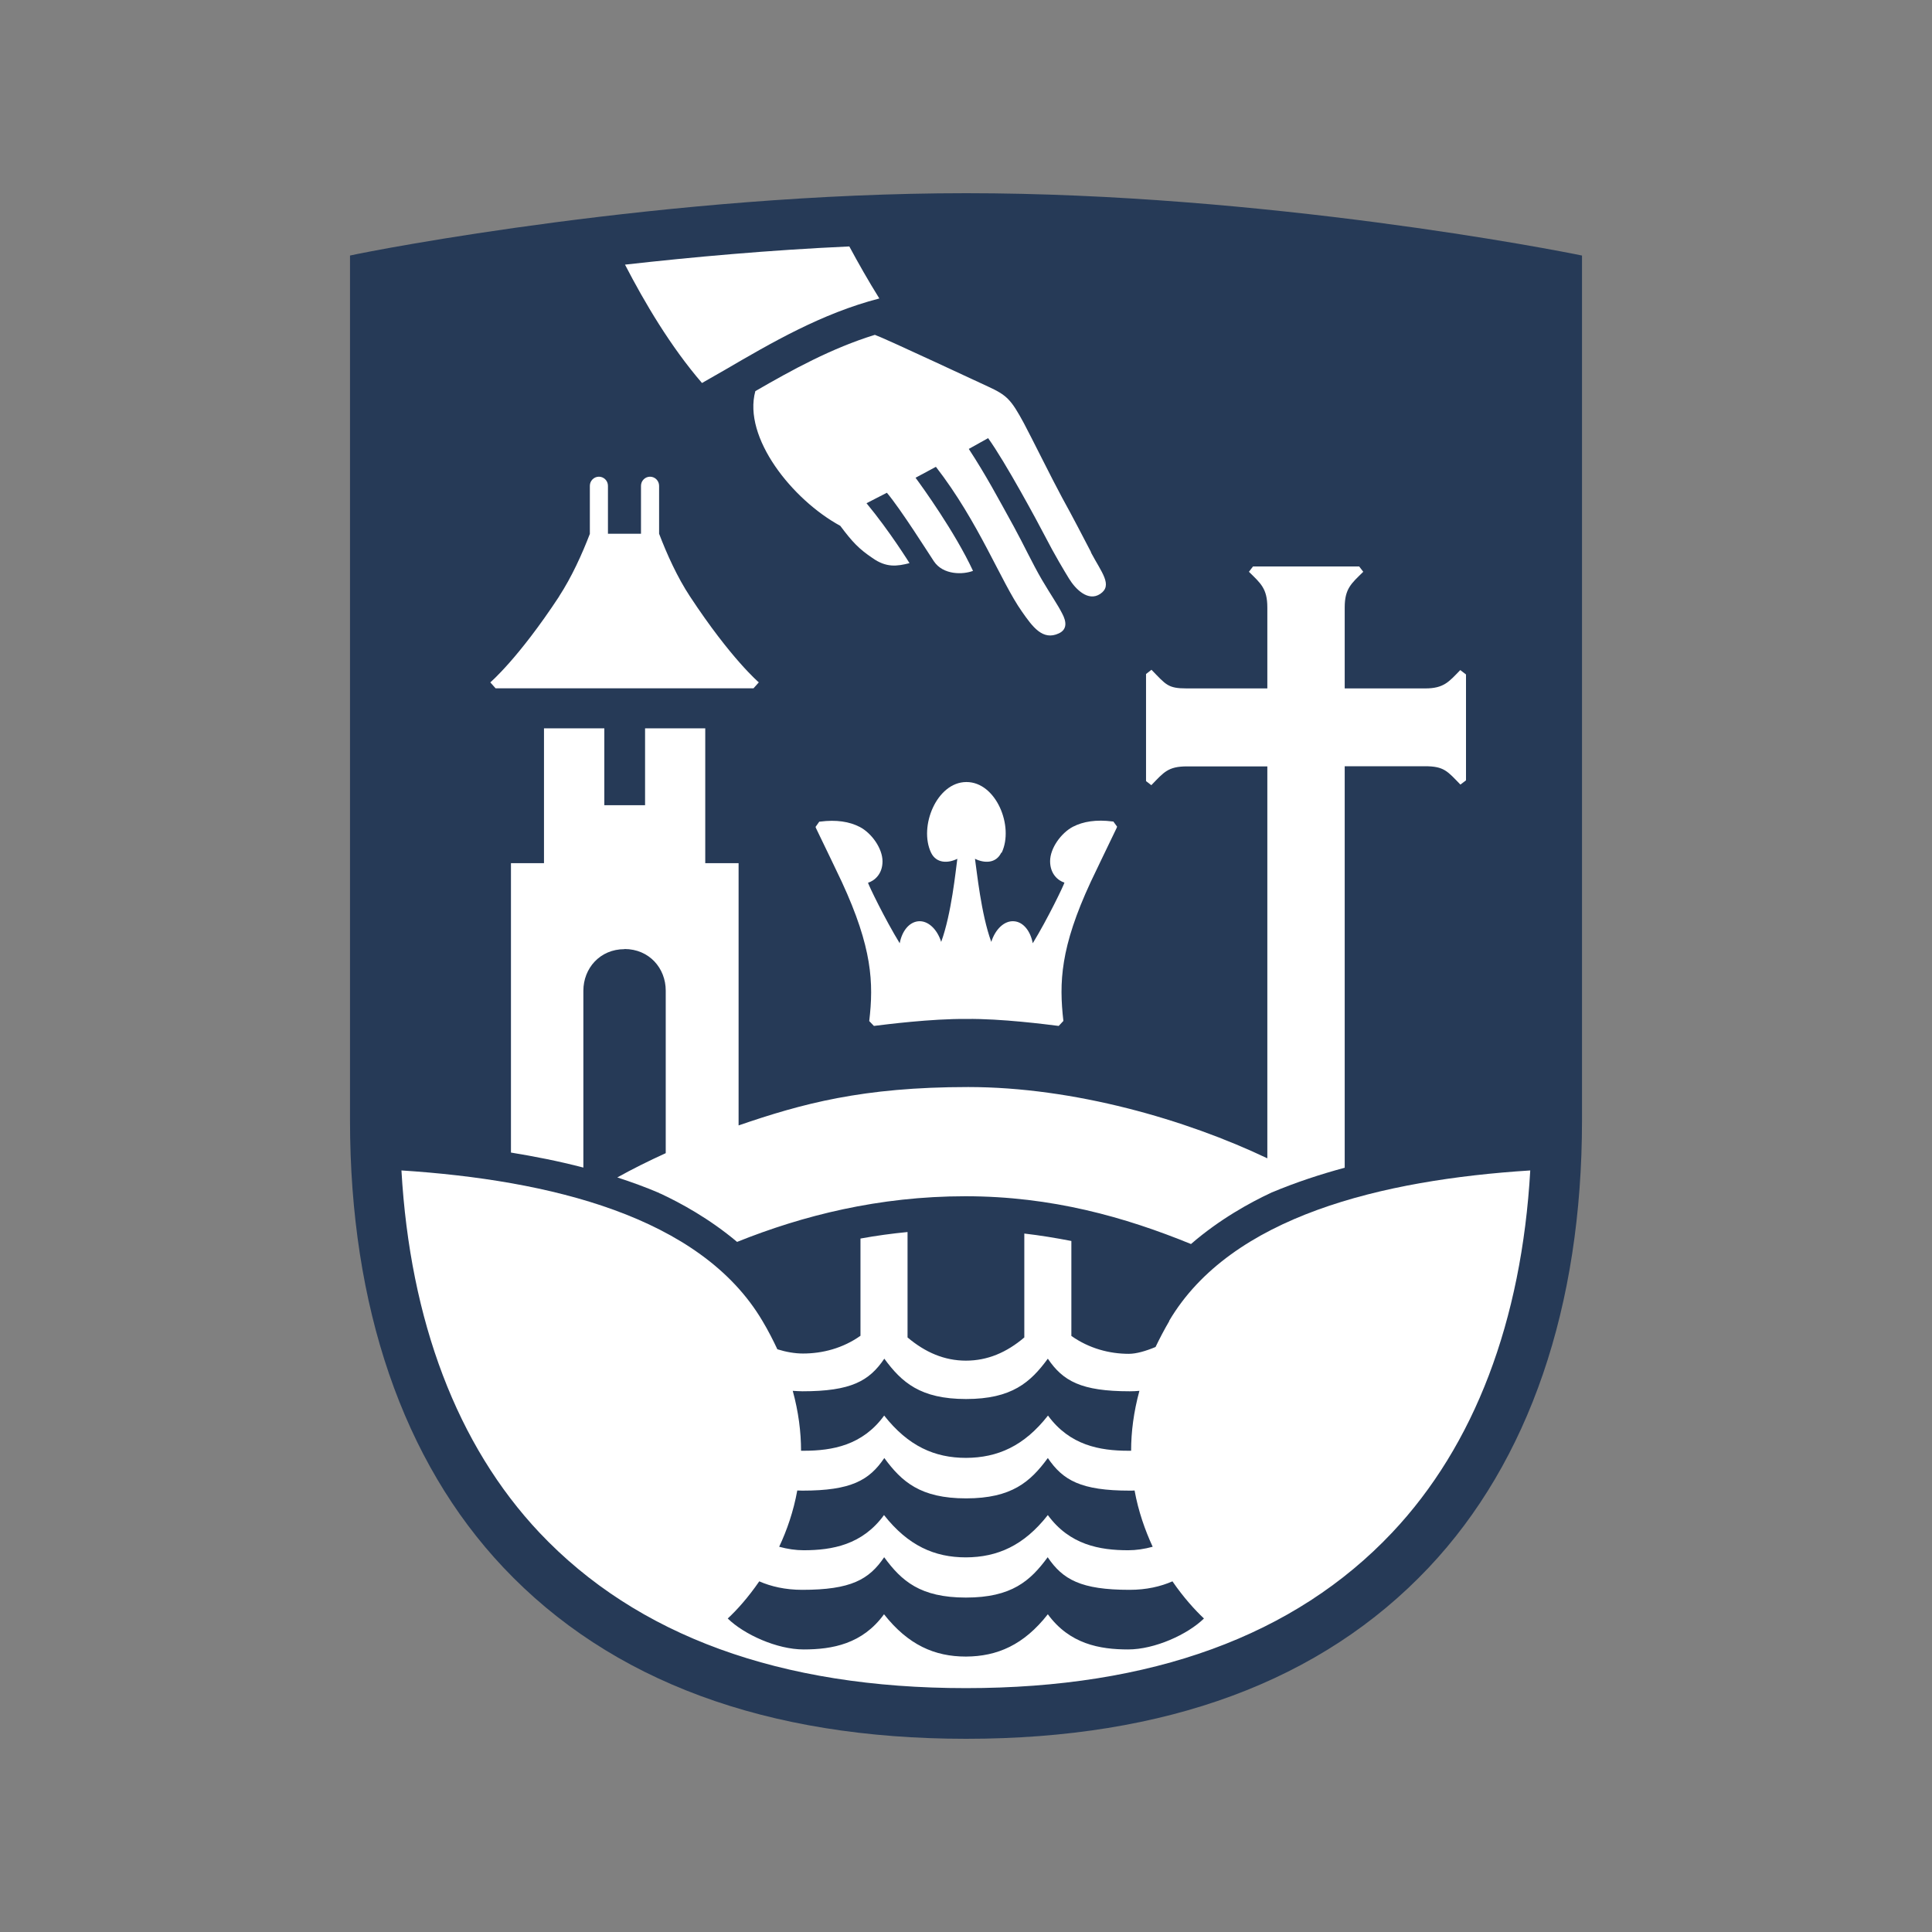
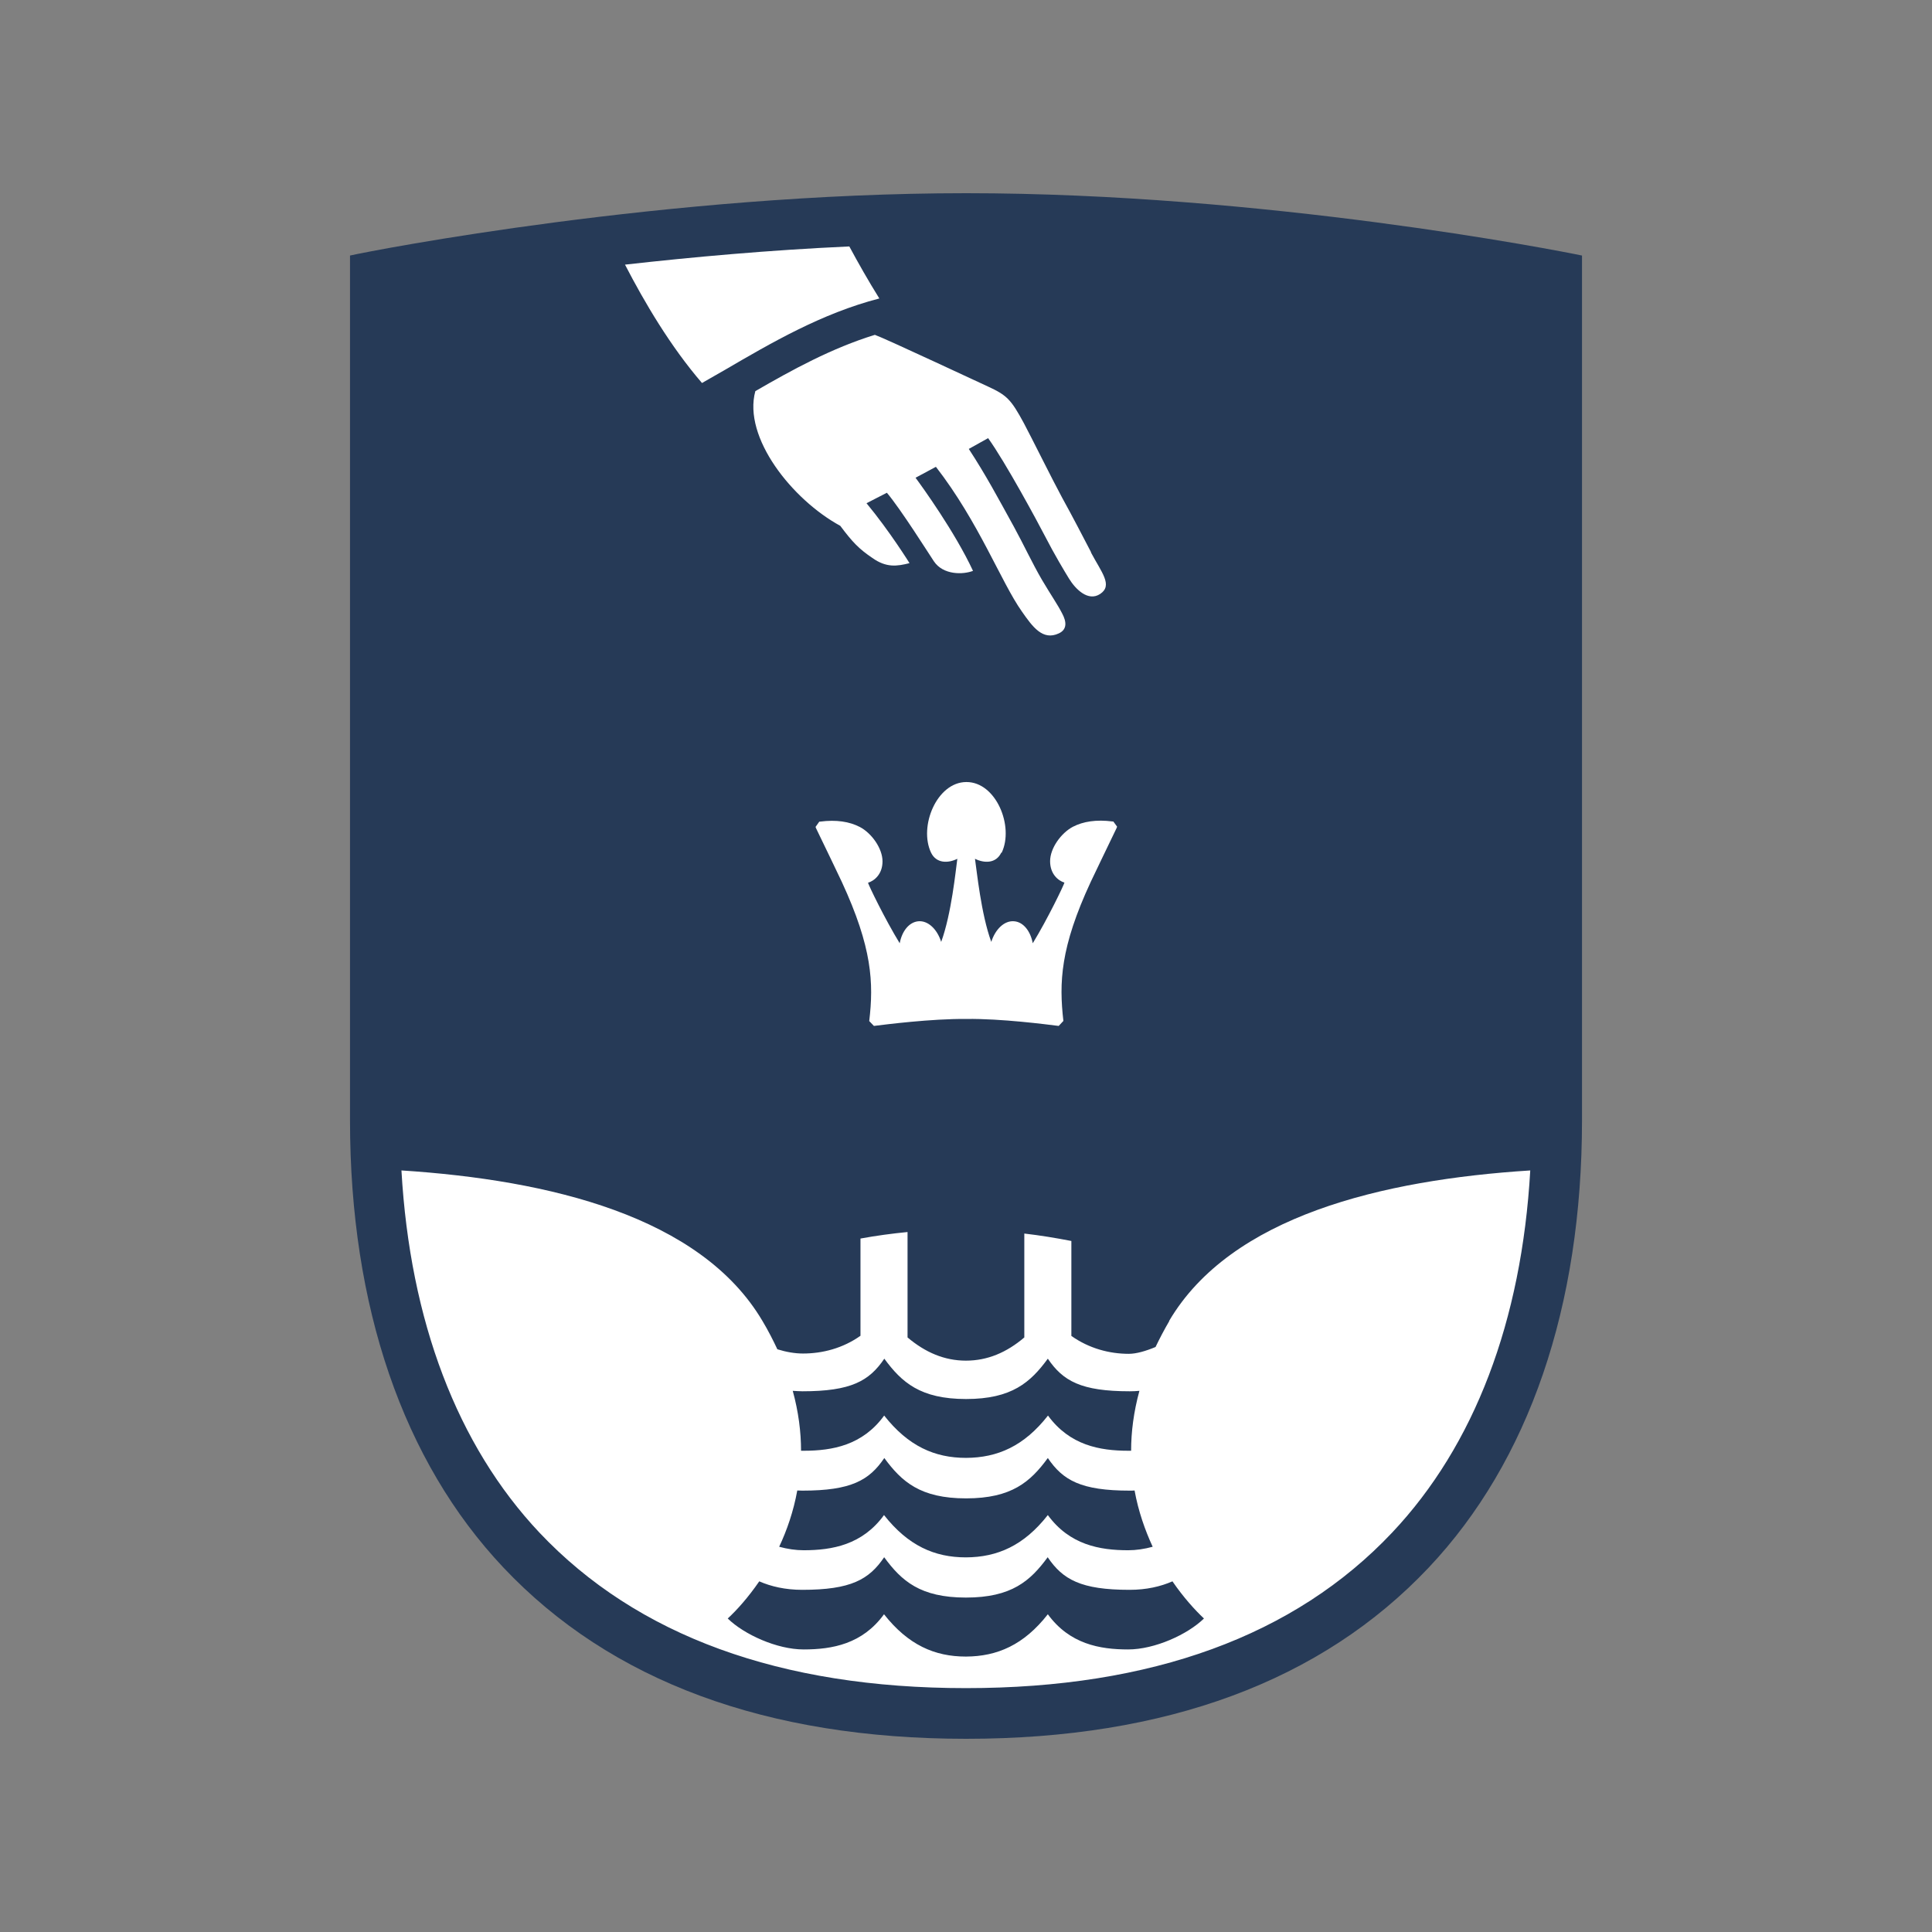
<svg xmlns="http://www.w3.org/2000/svg" width="160" height="160" viewBox="0 0 160 160" fill="none">
  <rect x="0" y="0" width="160" height="160" fill="#808080" stroke="none" />
  <g clip-path="url(#clip0_135_9275)">
    <path d="M80.007 16C55.308 16 30.997 20.71 28.986 21.163C28.986 25.032 28.986 92.775 28.986 92.775C28.986 108.213 33.383 121.025 41.691 129.818C50.574 139.227 63.466 144 80.019 144C96.572 144 109.44 139.227 118.322 129.818C126.63 121.013 131.015 108.213 131.015 92.775V21.163C128.854 20.71 104.667 16 80.007 16Z" fill="#263A57" />
    <path d="M90.351 45.72C89.826 44.715 88.802 42.73 87.965 41.223C87.14 39.703 85.403 36.186 84.791 35.043C83.729 33.083 83.392 32.731 81.805 32.003C81.543 31.89 73.285 28.021 72.573 27.782C72.536 27.757 72.486 27.744 72.448 27.732C68.888 28.825 65.59 30.634 62.554 32.392C61.505 36.236 65.615 41.386 69.588 43.547C70.612 44.916 71.137 45.456 72.249 46.21C73.398 47.026 74.285 46.901 75.322 46.637C75.322 46.637 73.685 43.999 71.761 41.675C72.186 41.449 72.773 41.16 73.448 40.808C74.597 42.165 76.946 45.896 77.333 46.473C78.108 47.642 79.769 47.591 80.581 47.277C79.07 44.036 76.359 40.293 75.822 39.565C76.371 39.276 76.946 38.962 77.508 38.66C81.081 43.27 82.905 48.207 84.629 50.644C85.516 51.913 86.353 53.081 87.69 52.453C88.389 52.126 88.327 51.485 87.965 50.807C87.565 50.028 87.078 49.35 86.29 48.019C85.478 46.624 84.791 45.129 83.967 43.622C82.605 41.147 81.656 39.364 80.231 37.178C80.806 36.864 81.343 36.563 81.831 36.286C83.267 38.271 85.991 43.333 86.515 44.351C87.34 45.958 88.177 47.34 88.539 47.931C89.064 48.785 90.113 49.852 91.113 49.187C92.187 48.471 91.213 47.39 90.351 45.757" fill="white" />
    <path d="M58.144 31.714L60.031 30.634C63.841 28.411 68.051 25.949 72.823 24.718C71.899 23.235 71.074 21.778 70.337 20.409C63.691 20.711 57.345 21.288 51.76 21.916C53.384 25.057 55.533 28.7 58.132 31.714" fill="white" />
-     <path d="M51.722 78.605C49.674 78.605 48.312 80.201 48.312 82.047V96.694C46.251 96.153 44.227 95.764 42.315 95.45V71.483H45.051V60.316H50.048V66.685H53.422V60.316H58.406V71.483H61.167V93.202C66.402 91.405 71.424 90.024 80.181 90.024C88.939 90.024 98.233 92.724 104.955 95.927V63.469H98.308C96.722 63.469 96.384 63.959 95.347 65.026L94.91 64.687V55.819L95.36 55.467C96.572 56.711 96.709 57.012 98.283 57.012H104.955V50.305C104.955 48.747 104.405 48.307 103.43 47.353L103.768 46.913H112.563L112.9 47.353C111.913 48.32 111.363 48.747 111.363 50.305V57.012H118.035C119.571 57.012 119.996 56.46 120.933 55.492L121.408 55.857V64.625L120.945 64.976C119.871 63.871 119.596 63.456 118.01 63.456H111.363V96.706C109.364 97.246 107.328 97.912 105.354 98.741L105.317 98.754L105.267 98.779C103.568 99.57 101.007 100.965 98.633 103.025C93.186 100.801 87.115 99.068 79.944 99.068C72.773 99.068 66.452 100.676 61.042 102.849C58.743 100.914 56.332 99.608 54.683 98.842H54.646L54.608 98.804C53.459 98.314 52.285 97.887 51.123 97.51C52.335 96.832 53.671 96.166 55.133 95.5V82.035C55.133 80.188 53.771 78.593 51.71 78.593" fill="white" />
    <path d="M82.918 70.618C82.48 71.523 81.506 71.498 80.744 71.121C80.894 72.113 81.243 75.68 82.093 78.004C82.43 76.949 83.18 76.221 83.992 76.296C84.754 76.359 85.341 77.112 85.528 78.117C86.753 76.12 88.115 73.281 88.152 73.093C87.652 72.942 86.965 72.402 86.965 71.322C86.965 70.241 87.877 68.985 88.852 68.47C89.701 68.031 90.788 67.855 92.137 68.031C92.162 68.031 92.175 68.031 92.2 68.031L92.512 68.458C92.512 68.458 92.487 68.546 92.462 68.596C91.825 69.927 90.526 72.603 90.338 73.017C87.802 78.469 87.702 81.371 88.065 84.549L87.677 84.963C86.665 84.838 82.93 84.348 80.032 84.385C77.121 84.36 73.385 84.838 72.374 84.963L71.986 84.561C72.361 81.396 72.236 78.482 69.713 73.03C69.525 72.615 68.226 69.927 67.589 68.608C67.564 68.558 67.551 68.52 67.539 68.483L67.851 68.043C67.851 68.043 67.889 68.043 67.914 68.043C69.263 67.867 70.35 68.043 71.199 68.483C72.174 68.985 73.086 70.254 73.086 71.334C73.086 72.415 72.386 72.955 71.886 73.105C71.924 73.294 73.285 76.12 74.51 78.117C74.697 77.112 75.284 76.371 76.046 76.296C76.846 76.221 77.608 76.937 77.945 78.004C78.795 75.68 79.145 72.113 79.282 71.121C78.532 71.498 77.546 71.523 77.108 70.618C76.071 68.445 77.583 64.777 80.019 64.765H80.044C82.493 64.765 83.992 68.433 82.955 70.618" fill="white" />
-     <path d="M46.301 49.389C47.35 47.781 48.212 45.872 48.849 44.214V40.232C48.849 39.817 49.187 39.478 49.599 39.478C50.011 39.478 50.348 39.817 50.348 40.232V44.201H53.084V40.232C53.084 39.817 53.422 39.478 53.834 39.478C54.246 39.478 54.584 39.817 54.584 40.232V44.201C55.221 45.872 56.083 47.794 57.145 49.401C60.543 54.564 62.841 56.511 62.841 56.511L62.404 57.001H41.041L40.604 56.511C40.604 56.511 42.903 54.564 46.301 49.401" fill="white" />
    <path d="M96.834 109.405C96.409 110.133 96.035 110.849 95.697 111.553C94.885 111.892 94.098 112.118 93.486 112.118C91.887 112.118 90.2 111.678 88.726 110.636V102.772C87.427 102.521 86.128 102.307 84.829 102.157V110.761C83.367 112.005 81.78 112.683 79.994 112.683C79.994 112.683 80.006 112.683 80.019 112.683H79.981H79.994C78.22 112.683 76.633 112.005 75.159 110.761V102.031C73.86 102.157 72.561 102.333 71.261 102.571V110.623C69.787 111.666 68.101 112.093 66.501 112.093C65.827 112.093 65.102 111.967 64.378 111.741C64.016 110.975 63.616 110.183 63.141 109.392C58.019 100.725 45.501 97.722 33.246 96.931C33.958 109.392 37.868 119.705 44.677 126.928C52.747 135.469 64.615 139.803 79.994 139.803C95.373 139.803 107.228 135.469 115.286 126.928C122.107 119.705 126.017 109.405 126.729 96.931C114.474 97.71 101.944 100.712 96.822 109.392M66.452 115.22C70.487 115.22 71.986 114.366 73.235 112.52C74.672 114.479 76.221 115.861 80.006 115.861C83.792 115.861 85.341 114.479 86.777 112.52C88.027 114.366 89.526 115.22 93.561 115.22C93.836 115.22 94.098 115.208 94.361 115.183C93.886 116.929 93.674 118.587 93.674 120.145C93.599 120.145 93.523 120.145 93.449 120.145C91.075 120.145 88.589 119.692 86.79 117.23C84.803 119.768 82.605 120.722 80.006 120.735H80.031H79.994H80.006C77.408 120.735 75.222 119.768 73.223 117.23C71.436 119.692 68.938 120.145 66.564 120.145C66.489 120.145 66.414 120.145 66.339 120.145C66.339 118.587 66.127 116.916 65.652 115.183C65.914 115.195 66.177 115.22 66.452 115.22ZM66.039 123.436C66.177 123.436 66.302 123.448 66.452 123.448C70.487 123.448 71.986 122.594 73.235 120.747C74.672 122.707 76.221 124.089 80.006 124.089C83.792 124.089 85.341 122.707 86.777 120.747C88.027 122.594 89.526 123.448 93.561 123.448C93.698 123.448 93.836 123.448 93.961 123.436C94.273 125.156 94.823 126.714 95.46 128.096C94.773 128.284 94.086 128.385 93.436 128.385C91.062 128.385 88.576 127.933 86.777 125.471C84.791 128.008 82.592 128.963 79.994 128.975H80.019H79.981H79.994C77.395 128.975 75.209 128.008 73.21 125.471C71.424 127.933 68.925 128.385 66.552 128.385C65.902 128.385 65.215 128.284 64.528 128.096C65.177 126.714 65.715 125.156 66.027 123.436M93.436 136.6C91.062 136.6 88.576 136.148 86.777 133.686C84.791 136.223 82.592 137.178 79.994 137.19H80.019H79.981H79.994C77.395 137.19 75.209 136.223 73.21 133.686C71.424 136.148 68.925 136.6 66.552 136.6C64.34 136.6 61.617 135.356 60.268 134.037C61.017 133.346 61.954 132.304 62.879 130.96C63.853 131.387 65.04 131.663 66.439 131.663C70.474 131.663 71.973 130.809 73.223 128.963C74.659 130.922 76.209 132.304 79.994 132.304C83.779 132.304 85.328 130.922 86.765 128.963C88.014 130.809 89.513 131.663 93.549 131.663C94.948 131.663 96.122 131.387 97.097 130.96C98.021 132.304 98.97 133.346 99.707 134.037C98.358 135.356 95.635 136.6 93.424 136.6" fill="white" />
  </g>
  <defs>
    <clipPath id="clip0_135_9275">
      <rect width="102.588" height="128" fill="white" transform="translate(28.986 16)" />
    </clipPath>
  </defs>
</svg>